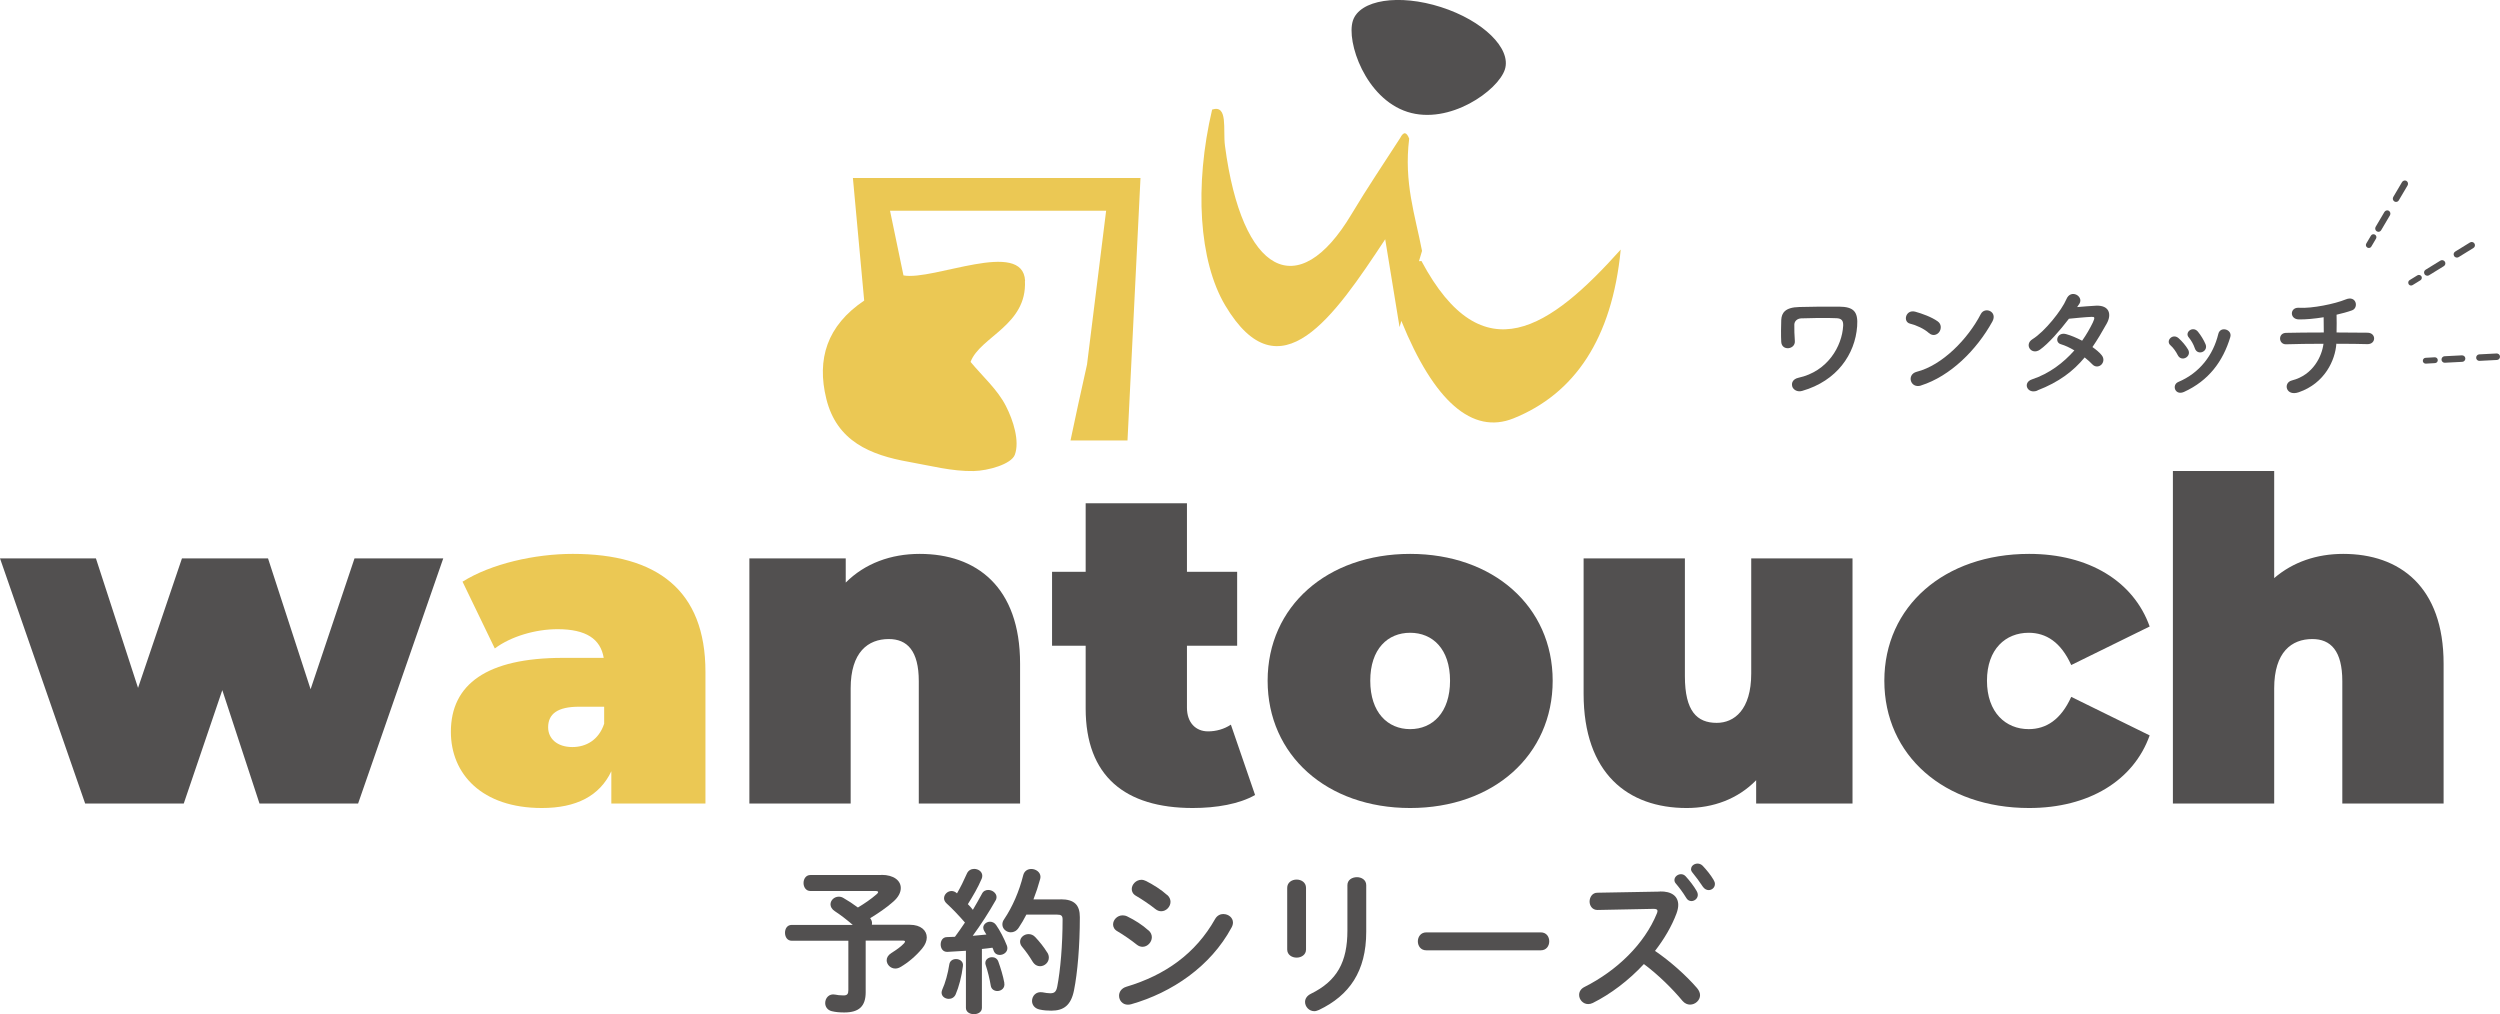
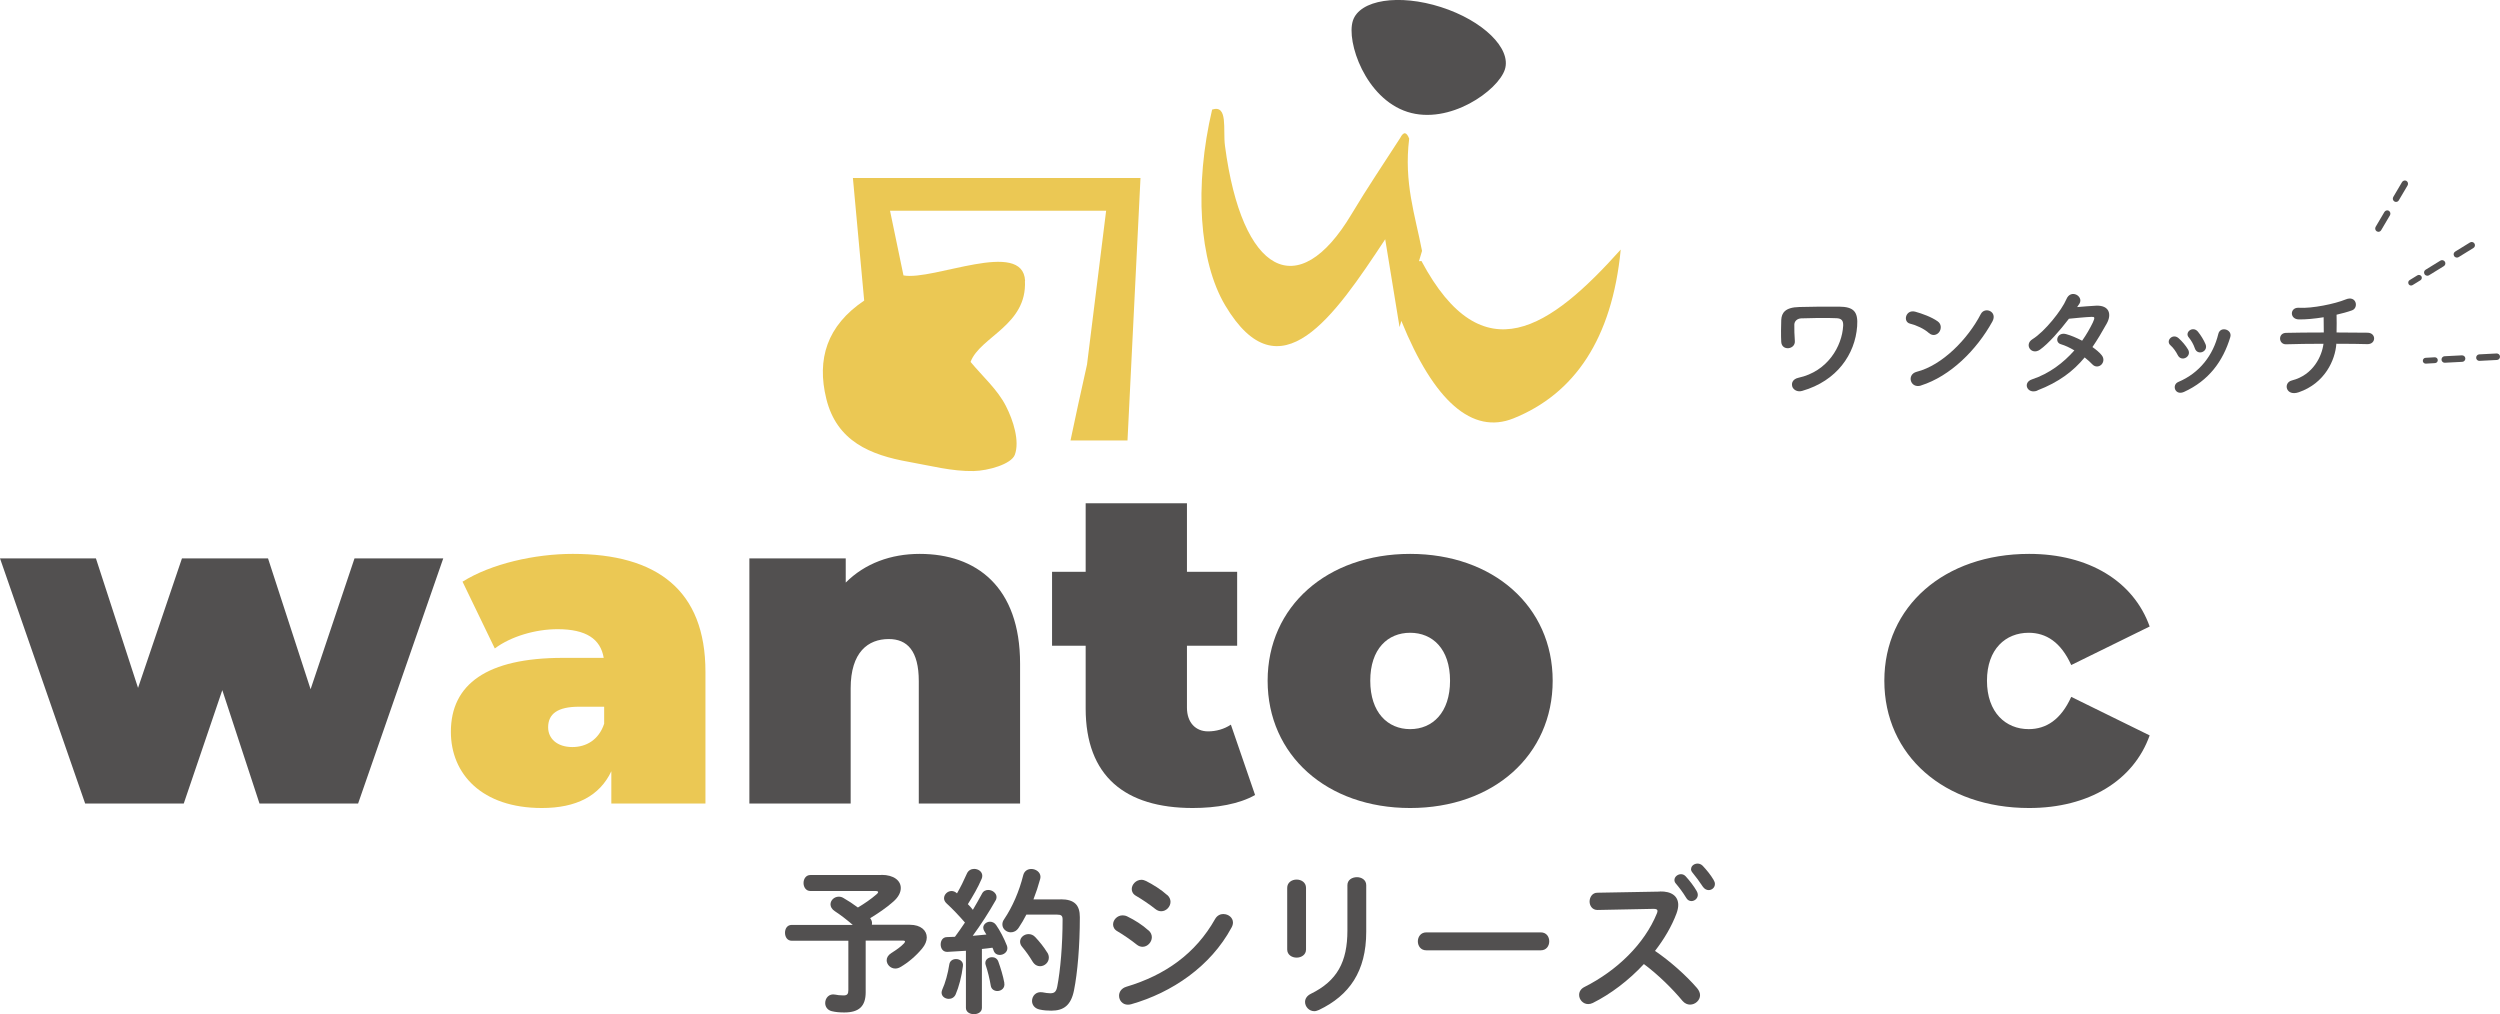
<svg xmlns="http://www.w3.org/2000/svg" id="_レイヤー_2" data-name="レイヤー 2" viewBox="0 0 334.68 135.78">
  <defs>
    <style>
      .cls-1 {
        fill: #525050;
      }

      .cls-2 {
        fill: #ebc854;
      }
    </style>
  </defs>
  <g id="_レイヤー_1-2" data-name="レイヤー 1">
    <g>
      <g>
        <path class="cls-2" d="m190.29,34.94c-.12,0-.22.02-.33.03.14-.46.27-.92.41-1.38-.92-4.77-2.45-9.14-1.72-15.03-.35-.91-.75-.98-1.21-.08-2.18,3.39-4.4,6.66-6.52,10.21-7.16,11.99-14.67,8.01-16.93-9.17-.29-2.17.45-5.55-1.72-4.85-2.39,10.16-1.78,20.29,1.76,26.23,7.29,12.23,14.6,1.44,21.41-8.87.82,5.03,1.37,8.4,1.92,11.76.08-.28.16-.55.24-.83,4.37,10.78,9.51,15.26,15.01,13.05,8.17-3.29,13.2-10.64,14.36-22.6-9.36,10.45-18.46,16.92-26.68,1.53Z" />
        <path class="cls-1" d="m201.46,9.3c-.9,2.81-7.42,7.48-13.04,5.68-5.62-1.8-8.21-9.39-7.31-12.2s6.18-3.63,11.8-1.83c5.62,1.8,9.45,5.54,8.55,8.35Z" />
        <path class="cls-2" d="m137.23,37.59c-.28-5.66-12.27.02-16.28-.72-.52-2.53-1.13-5.44-1.8-8.66h28.93c-.88,7.08-1.7,13.67-2.56,20.6-.85,3.78-1.58,7.15-2.21,10.16h7.63l1.74-35.14h-38.5c.54,5.81,1.01,10.9,1.51,16.41-4.98,3.35-6.38,7.83-5.07,13.15,1.4,5.7,5.92,7.53,11.04,8.44,2.88.51,5.8,1.29,8.68,1.23,1.95-.04,5.06-.92,5.52-2.19.66-1.82-.2-4.57-1.2-6.52-1.12-2.2-3.11-3.95-4.73-5.9,1.27-3.38,7.58-4.9,7.28-10.85Z" />
      </g>
      <path class="cls-1" d="m59.34,74.75l-11.4,32.82h-13.2l-4.98-15.18-5.16,15.18h-13.2L0,74.75h12.84l5.64,17.34,5.88-17.34h11.52l5.7,17.52,5.88-17.52h11.88Z" />
      <path class="cls-2" d="m94.44,89.93v17.64h-12.6v-4.32c-1.56,3.3-4.68,4.92-9.3,4.92-8.04,0-12.18-4.56-12.18-10.2,0-6.36,4.8-9.9,15-9.9h5.46c-.42-2.52-2.34-3.84-6.18-3.84-2.94,0-6.24.96-8.4,2.58l-4.32-8.94c3.84-2.4,9.66-3.72,14.76-3.72,11.28,0,17.76,4.86,17.76,15.78Zm-13.56,6.96v-2.28h-3.36c-2.88,0-4.14.96-4.14,2.76,0,1.5,1.2,2.64,3.24,2.64,1.86,0,3.54-.96,4.26-3.12Z" />
-       <path class="cls-1" d="m248,74.75v32.82h-12.9v-3.12c-2.46,2.52-5.76,3.72-9.3,3.72-7.86,0-13.8-4.62-13.8-15.3v-18.12h13.56v15.78c0,4.68,1.62,6.24,4.26,6.24,2.34,0,4.62-1.74,4.62-6.6v-15.42h13.56Z" />
      <path class="cls-1" d="m252.26,91.13c0-9.96,8.04-16.98,19.38-16.98,7.98,0,13.98,3.66,16.14,9.72l-10.5,5.16c-1.38-3.06-3.36-4.32-5.7-4.32-3.06,0-5.58,2.16-5.58,6.42s2.52,6.48,5.58,6.48c2.34,0,4.32-1.26,5.7-4.32l10.5,5.16c-2.16,6.06-8.16,9.72-16.14,9.72-11.34,0-19.38-7.02-19.38-17.04Z" />
-       <path class="cls-1" d="m327.13,88.85v18.72h-13.56v-16.38c0-4.08-1.56-5.64-4.02-5.64-2.76,0-5.1,1.74-5.1,6.6v15.42h-13.56v-44.52h13.56v14.34c2.52-2.16,5.7-3.24,9.24-3.24,7.56,0,13.44,4.38,13.44,14.7Z" />
      <path class="cls-1" d="m136.56,88.85v18.72h-13.56v-16.38c0-4.08-1.56-5.64-4.02-5.64-2.76,0-5.1,1.74-5.1,6.6v15.42h-13.56v-32.82h12.9v3.24c2.58-2.58,6.06-3.84,9.9-3.84,7.56,0,13.44,4.38,13.44,14.7Z" />
      <path class="cls-1" d="m168.02,106.43c-2.1,1.2-5.16,1.74-8.34,1.74-9.06,0-14.34-4.26-14.34-13.32v-8.4h-4.5v-9.9h4.5v-9.18h13.56v9.18h6.72v9.9h-6.72v8.28c0,2.04,1.2,3.18,2.82,3.18,1.08,0,2.16-.3,3.06-.9l3.24,9.42Z" />
      <path class="cls-1" d="m169.7,91.13c0-9.96,7.98-16.98,19.08-16.98s19.08,7.02,19.08,16.98-7.92,17.04-19.08,17.04-19.08-7.08-19.08-17.04Zm24.42,0c0-4.26-2.34-6.42-5.34-6.42s-5.34,2.16-5.34,6.42,2.34,6.48,5.34,6.48,5.34-2.22,5.34-6.48Z" />
      <g>
        <path class="cls-1" d="m239.94,51.74c-.15-.44.05-1,.83-1.17,3.91-.85,5.83-4.22,5.98-6.97.03-.68-.22-.97-.88-1-1.21-.07-3.91-.02-4.74.02-.54.03-.9.37-.92.82-.02.44.02,1.63.07,2.21.08,1.14-1.73,1.38-1.82.14-.05-.71-.03-2.46,0-2.97.05-.92.51-1.68,2.41-1.72,1.39-.03,3.4-.07,5.32-.05,1.97.02,2.58.66,2.43,2.63-.27,3.72-2.69,7.31-7.36,8.65-.66.19-1.17-.15-1.33-.58Z" />
        <path class="cls-1" d="m258.23,44.59c-.63-.58-1.72-1.07-2.52-1.26-1.02-.24-.59-1.96.7-1.6.9.25,2.18.71,2.99,1.29.53.37.49,1.02.22,1.41-.27.39-.87.63-1.39.15Zm-1.05,7.02c-1.44.46-1.99-1.48-.58-1.84,3.42-.87,6.85-4.39,8.57-7.72.54-1.05,2.29-.34,1.55,1-2.11,3.82-5.63,7.31-9.54,8.55Z" />
        <path class="cls-1" d="m272.75,52.29c-1.36.53-2.02-1.07-.73-1.5,2.35-.78,4.23-2.24,5.68-3.88-.61-.37-1.24-.66-1.78-.82-.95-.25-.51-1.7.68-1.36.63.17,1.39.49,2.14.88.58-.82,1.05-1.65,1.43-2.43.32-.7.25-.78-.19-.76-.68.02-2.43.19-3.01.25-1.19,1.56-2.75,3.35-3.89,4.15-1.14.78-2.14-.7-.99-1.41,1.65-1.02,3.93-3.89,4.54-5.35.59-1.44,2.35-.39,1.75.59-.08.14-.19.29-.31.46.83-.07,1.77-.15,2.58-.19,1.75-.05,2.06,1.17,1.39,2.38-.63,1.14-1.26,2.19-1.92,3.16.48.34.92.7,1.22,1.07.39.46.27,1-.03,1.29s-.82.37-1.21-.05c-.25-.27-.61-.59-1.02-.92-1.51,1.82-3.42,3.3-6.34,4.42Z" />
        <path class="cls-1" d="m291.54,47.54c-.24-.48-.6-.99-.97-1.31-.7-.6.29-1.67,1.09-.95.46.41.93.95,1.26,1.51.54.92-.87,1.75-1.38.75Zm-.34,4.61c-.15-.36-.05-.82.42-1.02,2.84-1.19,4.67-3.59,5.35-6.43.27-1.1,1.92-.59,1.6.44-.97,3.21-2.86,5.81-6.2,7.33-.58.25-1,.05-1.17-.32Zm2.62-5.54c-.17-.51-.48-1.05-.8-1.43-.61-.68.53-1.61,1.22-.78.39.48.77,1.09,1.02,1.68.41,1-1.09,1.61-1.44.53Z" />
        <path class="cls-1" d="m307.74,52.51c-1.72.6-2.14-1.27-.92-1.58,2.89-.73,4.03-3.3,4.23-4.91-1.84,0-3.67.03-5.01.07-1.02.03-1.12-1.51,0-1.53,1.26-.03,3.15-.05,5.05-.05,0-.71-.02-1.48-.02-2.04-1.24.2-2.43.31-3.33.29-1.26-.03-1.21-1.65.03-1.56,1.73.12,4.84-.53,6.24-1.11,1.46-.61,1.79,1.14.85,1.46-.61.22-1.33.41-2.06.58.02.66.02,1.56,0,2.38,1.78,0,3.35.02,4.15.03,1.19.02,1.16,1.56-.03,1.53-.93-.03-2.46-.05-4.15-.05-.14,2.16-1.53,5.29-5.03,6.49Z" />
      </g>
      <g>
-         <path class="cls-1" d="m317.94,31.41c-.19-.11-.43-.05-.54.14l-.62,1.05c-.11.19-.05.43.14.54.05.03.1.05.16.05.15.02.3-.05.38-.19l.62-1.05c.11-.19.05-.43-.14-.54h0Z" />
        <path class="cls-1" d="m319.81,28.22c-.21-.12-.47-.05-.6.15l-1.18,2c-.12.21-.05.47.15.6.06.03.11.05.17.06.17.02.33-.06.42-.21l1.18-2c.12-.21.05-.47-.15-.6h0Z" />
        <path class="cls-1" d="m322.17,24.22c-.21-.12-.47-.05-.6.15l-1.18,2c-.12.21-.05.47.15.6.06.03.11.05.17.06.17.02.33-.06.42-.21l1.18-2c.12-.21.05-.47-.15-.6h0Z" />
      </g>
      <g>
        <path class="cls-1" d="m324.16,36.99c-.11-.18-.35-.24-.54-.13l-1.04.64c-.18.11-.24.35-.13.54.03.05.07.09.11.12.12.08.29.09.43,0l1.04-.64c.18-.11.24-.35.13-.54h0Z" />
        <path class="cls-1" d="m327.3,35.03c-.13-.2-.39-.27-.6-.14l-1.98,1.22c-.21.13-.27.39-.14.6.03.05.08.1.13.13.14.09.32.1.47.01l1.98-1.22c.21-.13.27-.39.14-.6h0Z" />
        <path class="cls-1" d="m331.26,32.6c-.12-.2-.39-.27-.6-.14l-1.98,1.22c-.21.13-.27.39-.14.6.03.05.08.1.13.13.14.09.32.1.47.01l1.98-1.22c.21-.13.27-.39.14-.6h0Z" />
      </g>
      <g>
        <path class="cls-1" d="m326.35,48.2c-.01-.22-.2-.38-.41-.37l-1.22.07c-.22.01-.38.2-.37.41,0,.06.02.11.04.16.07.13.21.22.37.21l1.22-.07c.22-.01.38-.2.37-.41h0Z" />
        <path class="cls-1" d="m330.04,47.98c-.01-.24-.22-.42-.46-.41l-2.32.12c-.24.01-.42.22-.41.46,0,.06.02.12.05.18.08.15.23.24.41.23l2.32-.12c.24-.01.42-.22.41-.46h0Z" />
        <path class="cls-1" d="m334.68,47.73c-.01-.24-.22-.42-.46-.41l-2.32.12c-.24.01-.42.22-.41.46,0,.06.02.12.05.18.08.15.23.24.41.23l2.32-.12c.24-.01.42-.22.41-.46h0Z" />
      </g>
    </g>
    <g>
      <path class="cls-1" d="m118.01,117.12c1.66,0,2.58.78,2.58,1.76,0,.59-.31,1.22-1.01,1.83-.92.82-2.04,1.57-3.09,2.21.17.21.25.44.25.65,0,.08,0,.15-.02.23h5.08c1.47,0,2.27.76,2.27,1.7,0,.46-.21.99-.63,1.49-.86,1.03-1.89,1.89-2.88,2.46-.25.15-.48.21-.71.21-.65,0-1.15-.55-1.15-1.11,0-.34.19-.69.63-.97.65-.4,1.3-.86,1.7-1.3.08-.11.13-.19.13-.23,0-.08-.08-.13-.29-.13h-4.98v6.91c0,1.87-.88,2.71-2.86,2.71-.63,0-1.13-.04-1.68-.17-.61-.15-.88-.63-.88-1.09,0-.65.5-1.3,1.34-1.13.31.06.61.11,1.11.11s.65-.19.65-.71v-6.61h-7.58c-.61,0-.9-.53-.9-1.07s.29-1.05.9-1.05h8.17c-.84-.73-1.64-1.34-2.39-1.83-.42-.27-.59-.61-.59-.92,0-.55.5-1.03,1.11-1.03.19,0,.4.04.61.17.63.36,1.28.78,1.95,1.28.88-.53,1.74-1.11,2.52-1.79.13-.1.19-.21.19-.27,0-.1-.13-.15-.38-.15h-8.69c-.61,0-.92-.54-.92-1.07s.31-1.07.92-1.07h9.51Z" />
      <path class="cls-1" d="m129.33,127.28c-.86.06-1.7.1-2.5.15-.61.02-.9-.48-.9-.99s.27-.99.86-.99c.34,0,.69-.02,1.05-.04.46-.61.9-1.26,1.34-1.91-.8-.92-1.68-1.85-2.46-2.56-.23-.21-.34-.46-.34-.69,0-.5.46-.97,1.01-.97.21,0,.46.08.67.27l.06.04c.46-.8.92-1.72,1.32-2.64.19-.44.59-.63.97-.63.55,0,1.09.36,1.09.92,0,.13-.02.25-.08.4-.5,1.18-1.18,2.33-1.85,3.4.23.23.46.48.67.76.44-.76.86-1.47,1.2-2.12.19-.4.52-.54.86-.54.55,0,1.11.42,1.11.96,0,.15-.04.32-.15.48-.84,1.49-1.97,3.25-3.04,4.7.61-.06,1.22-.1,1.83-.17-.1-.17-.21-.34-.29-.48-.08-.15-.13-.29-.13-.44,0-.44.44-.8.9-.8.29,0,.61.13.82.44.5.71,1.09,1.83,1.45,2.77.04.12.06.23.06.34,0,.54-.52.9-1.03.9-.34,0-.65-.17-.8-.55-.04-.15-.1-.29-.17-.42-.46.06-.94.13-1.41.17v7.89c0,.55-.52.84-1.07.84s-1.07-.29-1.07-.84v-7.66Zm-1.34,1.11c.5,0,1.01.34.92.94-.17,1.39-.55,2.81-.97,3.78-.19.44-.57.61-.92.61-.48,0-.97-.31-.97-.84,0-.13.04-.27.1-.42.38-.8.76-2.16.94-3.38.08-.46.48-.69.88-.69Zm6.45,3.17c.15.71-.4,1.11-.92,1.11-.4,0-.8-.23-.88-.69-.15-.92-.42-2-.69-2.81-.04-.1-.04-.19-.04-.27,0-.46.44-.76.9-.76.34,0,.69.17.84.59.31.86.63,1.91.8,2.83Zm7.54-11.17c1.87,0,2.58.78,2.58,2.39,0,3.84-.31,7.45-.78,9.79-.4,2.02-1.39,2.73-3.04,2.73-.52,0-1.05-.04-1.55-.15-.71-.15-1.03-.65-1.03-1.15,0-.65.52-1.3,1.39-1.16.4.08.76.13,1.05.13.55,0,.8-.19.94-.92.42-2.18.71-5.54.71-8.96,0-.5-.17-.65-.76-.65h-4.09c-.31.61-.65,1.2-1.03,1.76-.29.44-.67.61-1.05.61-.59,0-1.13-.46-1.13-1.05,0-.23.06-.46.23-.69,1.13-1.68,2.02-3.74,2.56-5.9.15-.59.61-.84,1.09-.84.59,0,1.22.42,1.22,1.05,0,.1-.02.19-.04.29-.25.92-.55,1.83-.9,2.73h3.63Zm-1.78,7.12c.15.23.21.46.21.69,0,.65-.57,1.15-1.18,1.15-.36,0-.71-.17-.99-.61-.44-.73-.88-1.36-1.41-1.99-.19-.23-.27-.46-.27-.69,0-.57.55-1.01,1.13-1.01.31,0,.63.11.9.4.59.63,1.15,1.32,1.6,2.06Z" />
      <path class="cls-1" d="m153.76,124.55c.31.27.44.61.44.92,0,.65-.57,1.28-1.24,1.28-.25,0-.52-.08-.78-.29-.73-.59-1.85-1.36-2.58-1.78-.42-.23-.59-.59-.59-.92,0-.61.55-1.22,1.28-1.22.19,0,.42.04.63.15.99.48,2.02,1.13,2.83,1.87Zm10.04-2.18c.63,0,1.26.46,1.26,1.13,0,.21-.06.44-.19.67-2.79,5.19-7.96,8.71-13.44,10.27-.15.04-.31.06-.44.06-.73,0-1.18-.59-1.18-1.2,0-.48.29-.99.97-1.2,5.19-1.55,9.28-4.43,11.9-9.09.27-.46.69-.65,1.11-.65Zm-7.54-2.56c.31.27.44.61.44.92,0,.65-.57,1.26-1.24,1.26-.25,0-.52-.08-.78-.29-.73-.59-1.85-1.34-2.58-1.76-.42-.23-.59-.57-.59-.92,0-.61.57-1.24,1.3-1.24.19,0,.42.06.63.17.94.48,1.99,1.13,2.81,1.87Z" />
      <path class="cls-1" d="m174.84,127.11c0,.71-.63,1.09-1.26,1.09s-1.26-.38-1.26-1.09v-8.25c0-.73.63-1.11,1.26-1.11s1.26.38,1.26,1.11v8.25Zm5.54-8.61c0-.71.63-1.07,1.28-1.07.61,0,1.24.36,1.24,1.07v6.24c0,5.31-2.27,8.52-6.32,10.46-.23.1-.44.17-.63.17-.71,0-1.24-.61-1.24-1.24,0-.4.23-.82.78-1.09,3.51-1.72,4.89-4.26,4.89-8.46v-6.07Z" />
      <path class="cls-1" d="m206.27,124.82c.76,0,1.13.59,1.13,1.2s-.38,1.2-1.13,1.2h-15.33c-.76,0-1.13-.61-1.13-1.2s.38-1.2,1.13-1.2h15.33Z" />
      <path class="cls-1" d="m222.19,119.34c1.64-.04,2.48.67,2.48,1.81,0,.34-.08.71-.23,1.13-.65,1.74-1.66,3.44-2.88,5.02,1.95,1.32,4.14,3.25,5.63,4.98.27.32.4.65.4.95,0,.69-.65,1.26-1.34,1.26-.34,0-.71-.15-1.01-.5-1.3-1.57-3.23-3.49-5.17-4.93-2.04,2.2-4.47,4.03-6.84,5.21-.21.1-.42.15-.61.15-.71,0-1.22-.61-1.22-1.22,0-.42.21-.82.71-1.07,4.37-2.2,8.04-5.77,9.7-9.85.06-.13.08-.25.08-.34,0-.19-.17-.27-.52-.27l-7.52.15c-.69,0-1.05-.57-1.05-1.13s.36-1.18,1.03-1.18l8.36-.15Zm1.97-1.53c0-.42.42-.78.88-.78.21,0,.44.08.63.29.52.57,1.09,1.3,1.47,1.97.1.17.15.34.15.5,0,.48-.42.84-.86.84-.27,0-.55-.15-.71-.46-.44-.73-.94-1.38-1.39-1.91-.13-.15-.17-.31-.17-.46Zm2.23-1.47c0-.42.42-.73.86-.73.23,0,.48.08.69.29.5.53,1.07,1.22,1.45,1.87.13.21.19.4.19.57,0,.48-.4.82-.84.82-.27,0-.57-.15-.78-.46-.42-.65-.94-1.34-1.39-1.89-.13-.15-.19-.32-.19-.46Z" />
    </g>
  </g>
</svg>